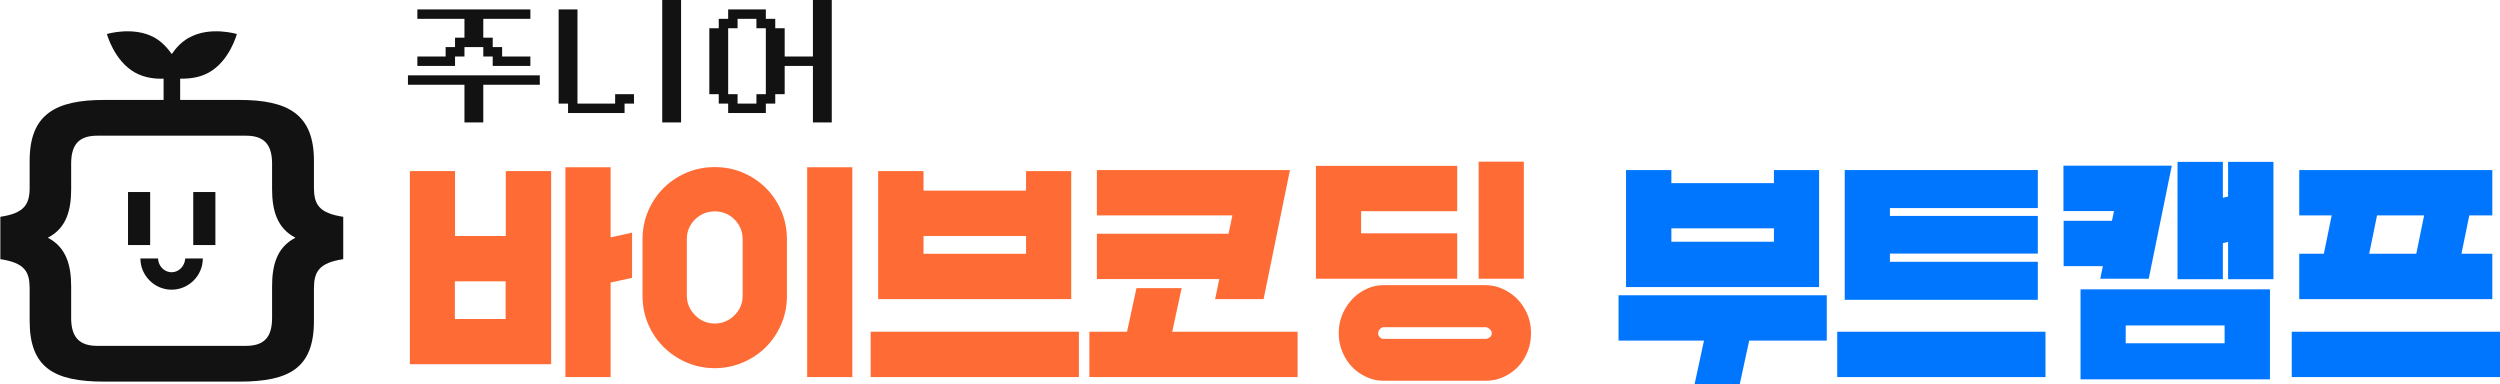
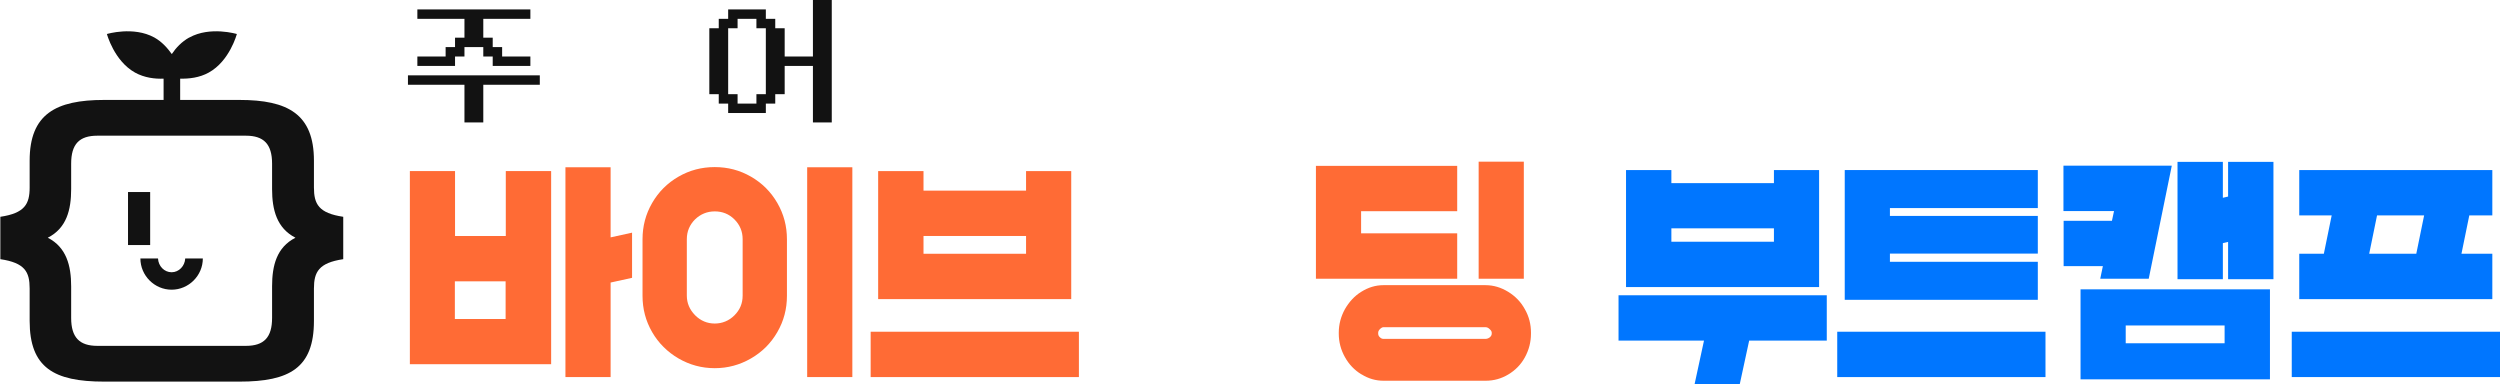
<svg xmlns="http://www.w3.org/2000/svg" id="_레이어_2" data-name="레이어 2" viewBox="0 0 143.34 22.04">
  <defs>
    <style>
      .cls-1 {
        fill: #121212;
      }

      .cls-2 {
        fill: #0076ff;
      }

      .cls-3 {
        fill: #ff6b35;
      }
    </style>
  </defs>
  <g id="_레이어_1-2" data-name="레이어 1">
    <g>
      <g>
        <path class="cls-1" d="M23.39,4.32h7.56v.54h-3.24v2.16h-1.08v-2.16h-3.24v-.54ZM23.93.54h6.48v.54h-2.7v1.08h.54v.54h.54v.54h1.62v.54h-2.16v-.54h-.54v-.54h-1.08v.54h-.54v.54h-2.16v-.54h1.62v-.54h.54v-.54h.54v-1.08h-2.7v-.54Z" />
-         <path class="cls-1" d="M32.03.54h1.08v5.4h2.16v-.54h1.08v.54h-.54v.54h-3.24v-.54h-.54V.54ZM37.97,0h1.08v7.02h-1.08V0Z" />
        <path class="cls-1" d="M40.67,1.62h.54v-.54h.54v-.54h2.16v.54h.54v.54h.54v3.78h-.54v.54h-.54v.54h-2.16v-.54h-.54v-.54h-.54V1.62ZM41.75,1.62v3.78h.54v.54h1.08v-.54h.54V1.62h-.54v-.54h-1.08v.54h-.54ZM44.99,3.24h1.62V0h1.08v7.02h-1.08v-3.24h-1.62v-.54Z" />
      </g>
      <g>
        <path class="cls-3" d="M23.49,9.81h2.6v3.72h2.91v-3.72h2.6v11.07h-8.1v-11.07ZM28.99,18.29v-2.16h-2.91v2.16h2.91ZM35.01,9.59v4.02l1.23-.27v2.59l-1.23.27v5.42h-2.59v-12.03h2.59Z" />
        <path class="cls-3" d="M38.9,20.55c-.63-.37-1.14-.87-1.51-1.51s-.55-1.33-.55-2.08v-3.24c0-.75.18-1.44.55-2.08s.87-1.14,1.51-1.51,1.33-.55,2.08-.55,1.44.18,2.08.55,1.14.87,1.51,1.51.55,1.33.55,2.08v3.24c0,.75-.18,1.44-.55,2.08s-.87,1.14-1.51,1.51-1.33.56-2.08.56-1.44-.19-2.08-.56ZM39.86,18.08c.31.31.69.47,1.12.47s.82-.16,1.13-.47c.31-.31.47-.68.47-1.13v-3.24c0-.44-.16-.82-.47-1.13-.31-.31-.69-.46-1.13-.46s-.82.16-1.13.46c-.31.31-.47.69-.47,1.13v3.24c0,.43.16.8.47,1.12ZM48.87,9.59v12.03h-2.59v-12.03h2.59Z" />
        <path class="cls-3" d="M61.86,19.02v2.6h-11.94v-2.6h11.94ZM61.42,9.81v7.34h-11.07v-7.34h2.6v1.12h5.88v-1.12h2.59ZM58.83,14.55v-1.02h-5.88v1.02h5.88Z" />
-         <path class="cls-3" d="M67.21,19.02h7.19v2.6h-11.94v-2.6h2.16l.54-2.5h2.59l-.54,2.5ZM72.45,17.15h-2.78l.24-1.15h-7.02v-2.6h7.55l.22-1.05h-7.77v-2.6h11.07l-1.51,7.4Z" />
        <path class="cls-3" d="M75.45,9.51h8.1v2.6h-5.51v1.27h5.51v2.6h-8.1v-6.47ZM78.05,21.46c-.39-.24-.71-.57-.94-.99-.23-.41-.35-.86-.35-1.34v-.06c0-.47.12-.92.35-1.34.24-.42.55-.76.94-1,.4-.25.82-.38,1.27-.38h5.85c.46,0,.89.13,1.3.38.41.25.73.58.96,1,.24.42.35.87.35,1.34v.06c0,.49-.12.94-.35,1.36-.23.42-.55.74-.95.98-.4.24-.83.36-1.3.36h-5.85c-.45,0-.87-.12-1.27-.37ZM79.12,19.34c.06.06.13.09.2.09h5.85c.09,0,.17-.03.25-.09.07-.06.11-.13.11-.21v-.06c0-.06-.04-.13-.12-.2-.08-.08-.16-.11-.24-.11h-5.85c-.06,0-.13.04-.2.11-.07.07-.1.14-.1.2v.06c0,.08.03.15.1.21ZM84.78,9.27h2.59v6.71h-2.59v-6.71Z" />
      </g>
      <g>
        <path class="cls-2" d="M97.69,19.53h-4.89v-2.6h11.94v2.6h-4.45l-.54,2.5h-2.59l.54-2.5ZM104.3,9.75v6.71h-11.07v-6.71h2.6v.75h5.88v-.75h2.6ZM101.71,13.86v-.77h-5.88v.77h5.88Z" />
        <path class="cls-2" d="M117.28,19.02v2.6h-11.94v-2.6h11.94ZM105.77,9.75h11.07v2.18h-8.48v.45h8.48v2.16h-8.48v.47h8.48v2.18h-11.07v-7.43Z" />
        <path class="cls-2" d="M124.52,9.51l-1.32,6.47h-2.78l.15-.72h-2.25v-2.6h2.77l.12-.56h-2.9v-2.6h6.2ZM130.15,21.75h-10.86v-5.16h10.86v5.16ZM127.55,19.68v-1.02h-5.67v1.02h5.67ZM127.45,9.27v2.07l.3-.07v-1.99h2.6v6.73h-2.6v-2.14l-.3.07v2.07h-2.6v-6.73h2.6Z" />
        <path class="cls-2" d="M143.34,19.02v2.6h-11.94v-2.6h11.94ZM133.24,14.55l.45-2.2h-1.86v-2.6h11.07v2.6h-1.32l-.45,2.2h1.77v2.6h-11.07v-2.6h1.41ZM138.54,14.55l.45-2.2h-2.7l-.45,2.2h2.7Z" />
      </g>
      <g>
        <g>
          <path class="cls-1" d="M18,10.75v-1.54c0-2.67-1.5-3.48-4.27-3.48h-7.76c-2.77,0-4.27.81-4.27,3.48v1.54c0,.95-.28,1.47-1.68,1.68v2.43c1.41.21,1.68.73,1.68,1.68v1.86c0,2.68,1.39,3.48,4.27,3.48h7.76c2.88,0,4.27-.79,4.27-3.48v-1.86c0-.95.28-1.47,1.68-1.68v-2.43c-1.41-.21-1.68-.73-1.68-1.68ZM15.6,16.42v1.81c0,1.12-.47,1.6-1.5,1.6H5.58c-1.02,0-1.5-.48-1.5-1.6v-1.81c0-1.19-.27-2.24-1.34-2.79,1.08-.55,1.34-1.6,1.34-2.79v-1.46c0-1.12.47-1.6,1.5-1.6h8.52c1.02,0,1.5.48,1.5,1.6v1.46c0,1.19.27,2.24,1.34,2.79-1.08.55-1.34,1.6-1.34,2.79Z" />
          <g>
            <rect class="cls-1" x="7.34" y="11.01" width="1.27" height="3.04" />
-             <rect class="cls-1" x="11.08" y="11.01" width="1.27" height="3.04" />
          </g>
-           <path class="cls-1" d="M10.62,14.82c-.02.43-.36.79-.78.79s-.76-.35-.78-.79h-1.01c0,.98.81,1.79,1.79,1.79s1.79-.81,1.79-1.79h-1.01Z" />
+           <path class="cls-1" d="M10.62,14.82c-.02.43-.36.79-.78.79s-.76-.35-.78-.79h-1.01c0,.98.81,1.79,1.79,1.79s1.79-.81,1.79-1.79h-1.01" />
        </g>
        <path class="cls-1" d="M10.85,2.15c-.43.24-.76.59-1,.95-.25-.35-.57-.71-1-.95-1.2-.66-2.72-.2-2.72-.2,0,0,.41,1.54,1.61,2.21.54.3,1.14.37,1.64.35v1.6h.95v-1.6c.5.01,1.1-.05,1.64-.35,1.2-.66,1.61-2.21,1.61-2.21,0,0-1.53-.46-2.72.2Z" />
      </g>
    </g>
  </g>
</svg>